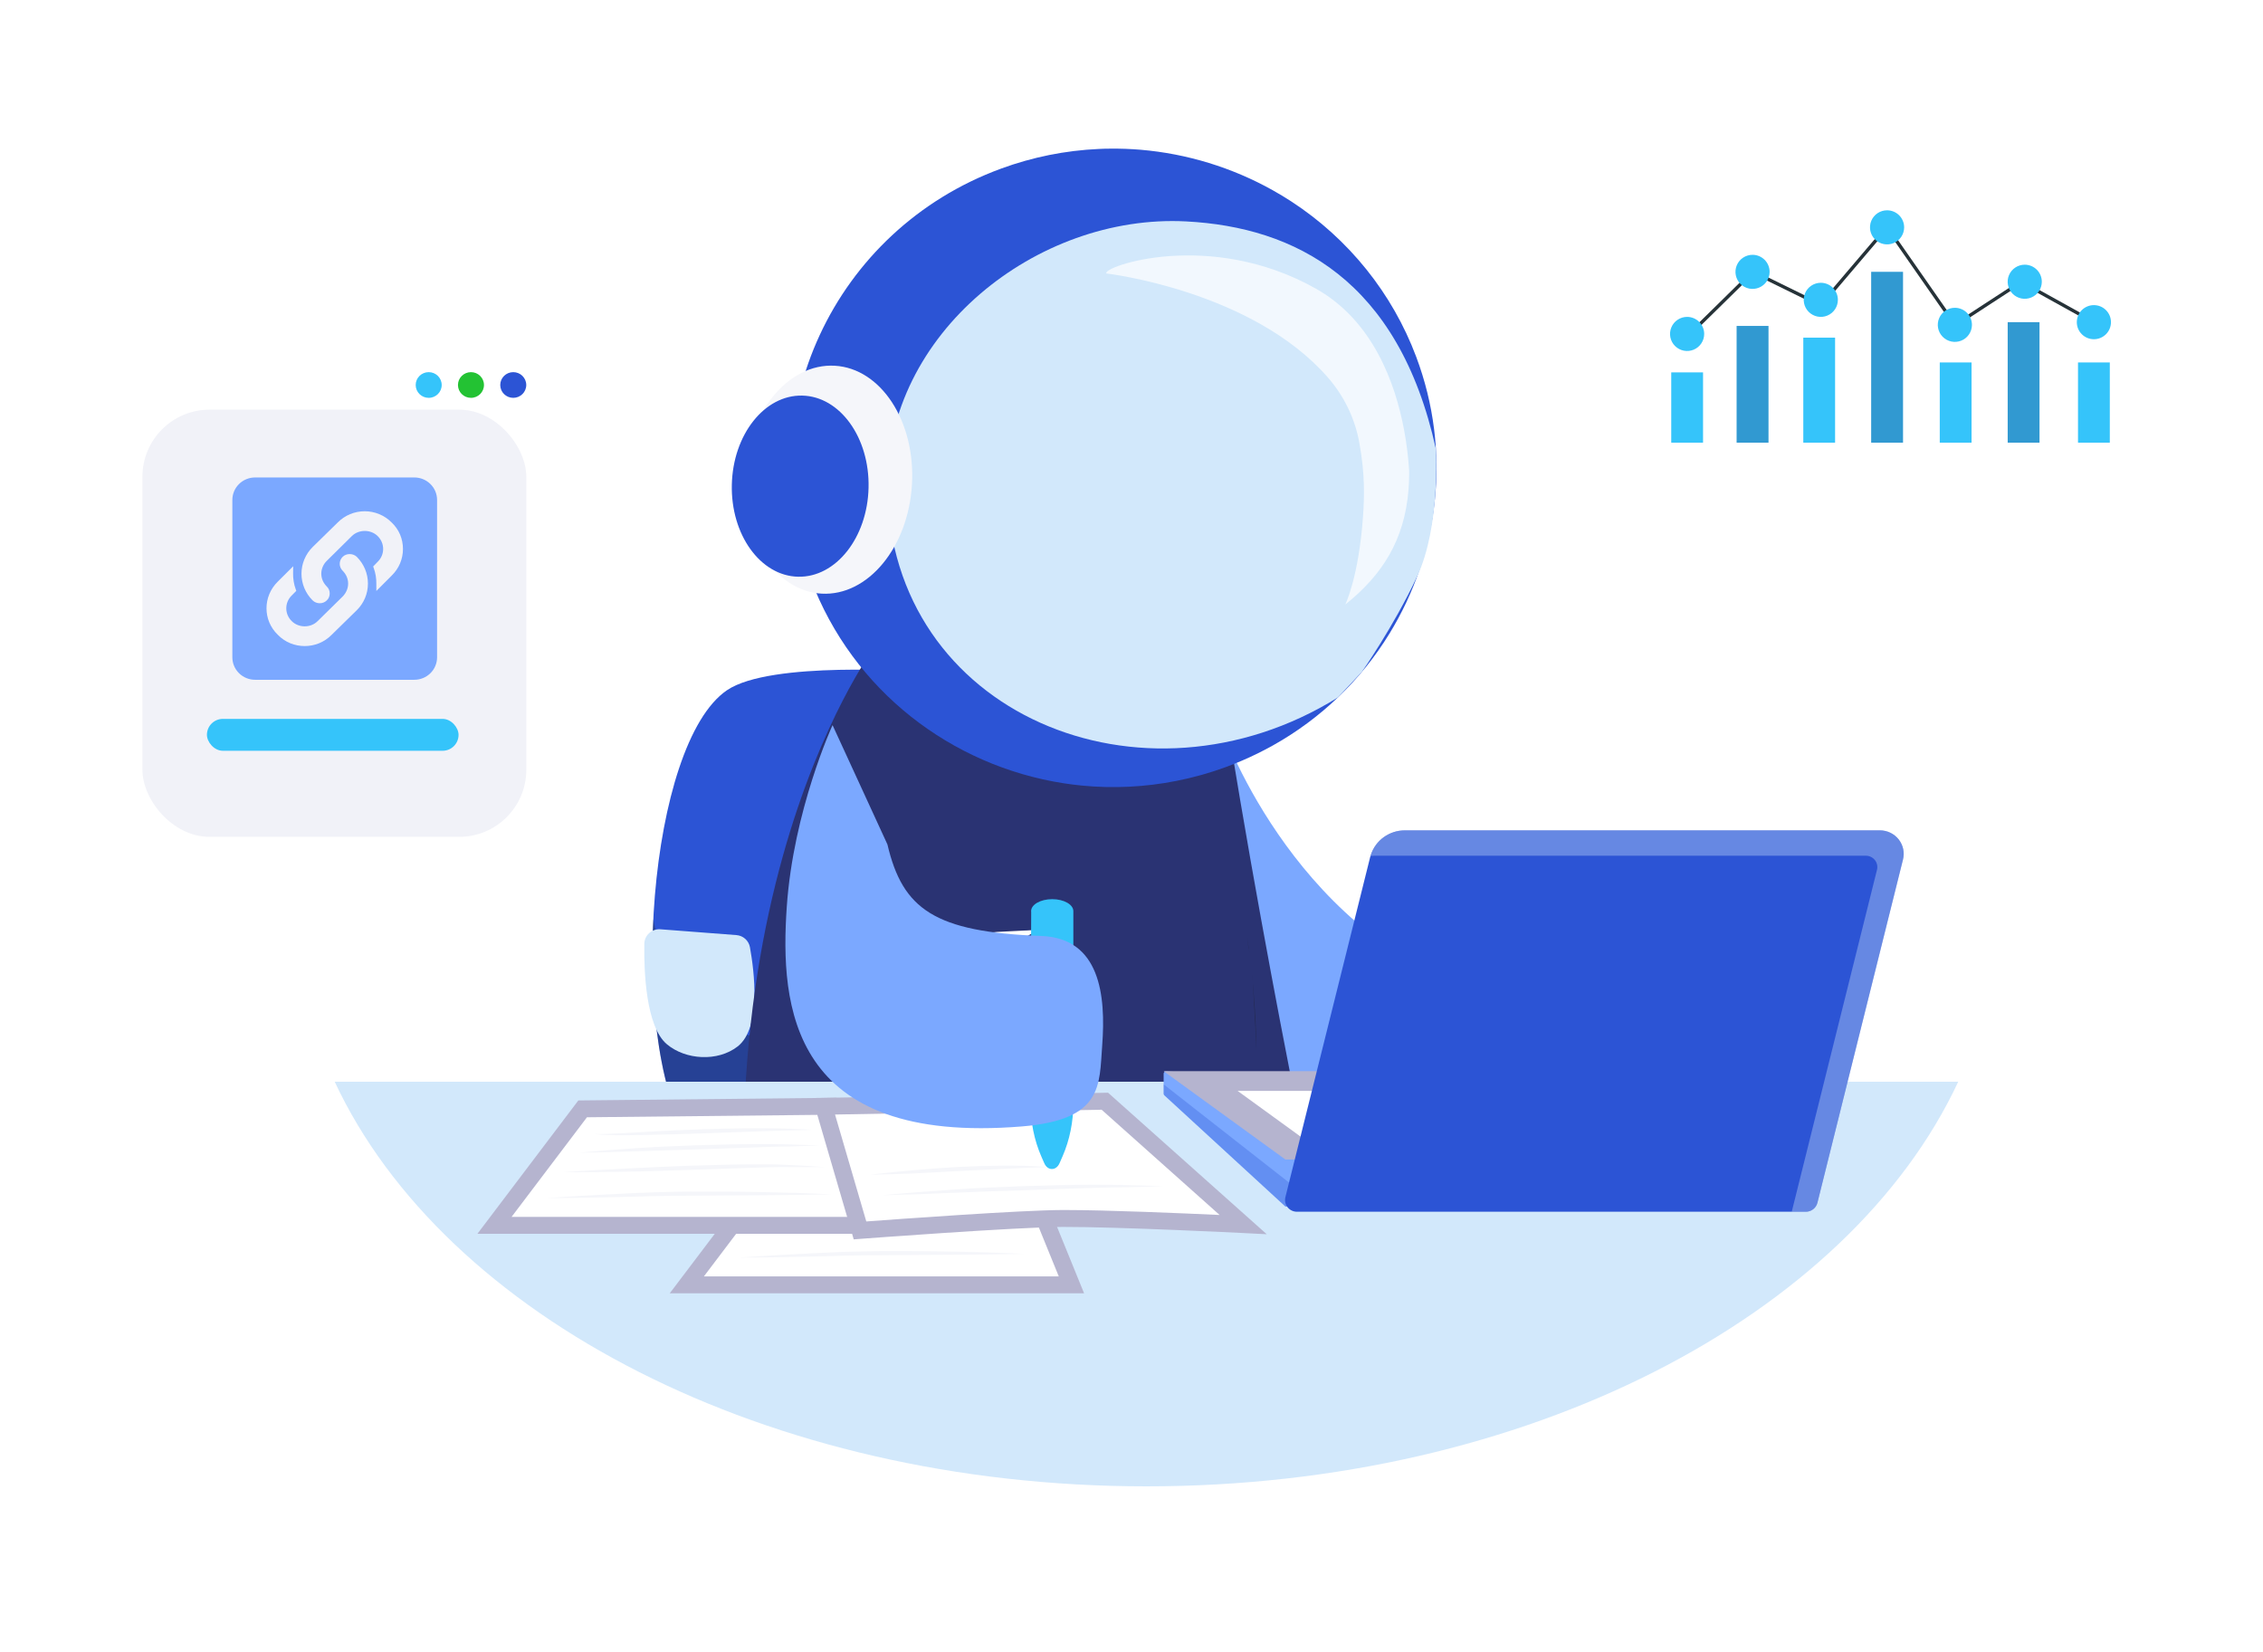
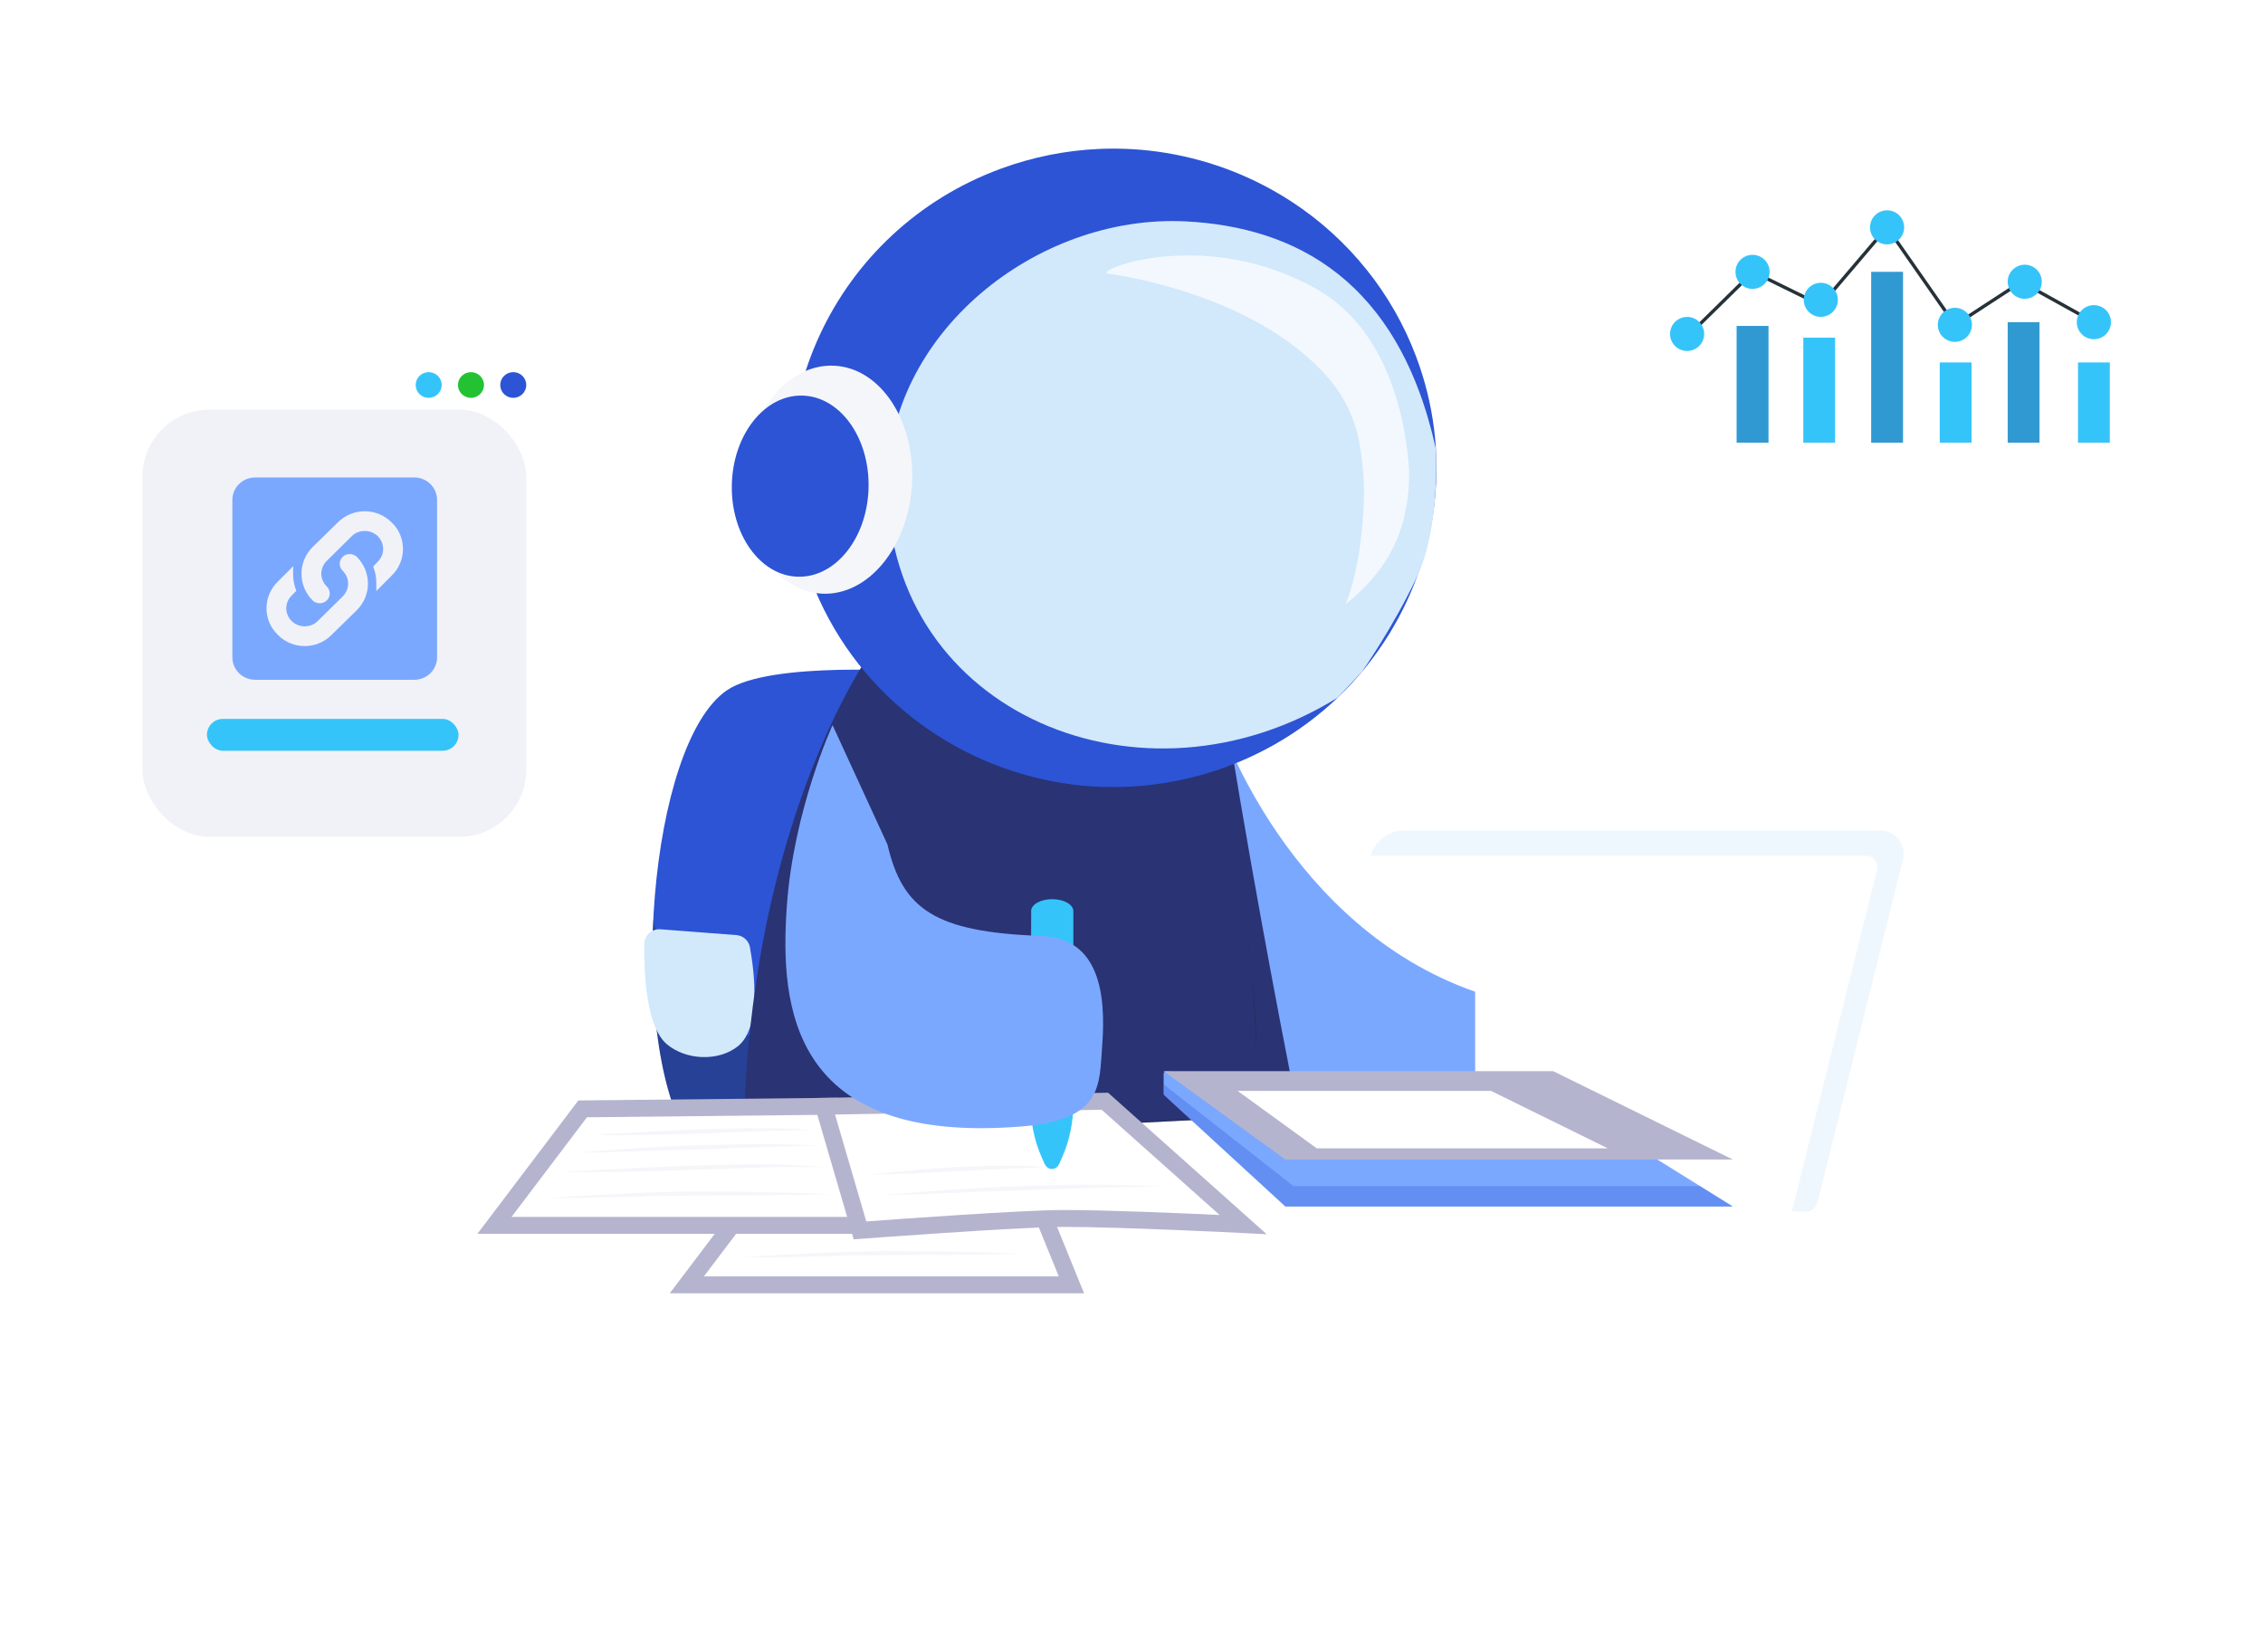
<svg xmlns="http://www.w3.org/2000/svg" width="337" height="246" viewBox="0 0 337 246" fill="none">
  <g clip-path="url(#clip0_4728_4932)">
    <path d="M321.545 22.133H240.491C238.729 22.133 237.301 23.56 237.301 25.319V70.76C237.301 72.519 238.729 73.946 240.491 73.946H321.545C323.307 73.946 324.736 72.519 324.736 70.76V25.319C324.736 23.56 323.307 22.133 321.545 22.133Z" fill="white" />
    <path d="M250.445 50.913C250.828 50.571 261.055 40.484 261.055 40.484L271.15 45.438L281.01 33.848L291.152 48.405L300.997 41.987" stroke="#263238" stroke-width="0.5" stroke-miterlimit="10" />
-     <path d="M253.613 55.454H248.877V65.923H253.613V55.454Z" fill="#35C4FA" />
    <path d="M263.354 48.537H258.619V65.922H263.354V48.537Z" fill="#35C4FA" />
    <path d="M273.277 50.283H268.542V65.923H273.277V50.283Z" fill="#35C4FA" />
    <path d="M283.389 40.484H278.654V65.923H283.389V40.484Z" fill="#35C4FA" />
    <path d="M293.599 53.974H288.864V65.923H293.599V53.974Z" fill="#35C4FA" />
    <path d="M253.783 49.721C253.785 50.224 253.637 50.716 253.358 51.134C253.08 51.553 252.683 51.879 252.219 52.073C251.754 52.266 251.242 52.318 250.749 52.221C250.255 52.123 249.801 51.882 249.444 51.527C249.088 51.173 248.845 50.72 248.746 50.227C248.647 49.735 248.697 49.224 248.89 48.759C249.082 48.295 249.408 47.898 249.826 47.618C250.245 47.339 250.737 47.19 251.24 47.19C251.913 47.19 252.559 47.456 253.035 47.931C253.512 48.405 253.781 49.049 253.783 49.721Z" fill="#35C4FA" />
    <path d="M263.526 40.484C263.526 40.987 263.377 41.478 263.098 41.895C262.818 42.313 262.421 42.638 261.956 42.83C261.492 43.023 260.98 43.073 260.487 42.975C259.994 42.877 259.54 42.635 259.185 42.28C258.829 41.925 258.587 41.472 258.489 40.98C258.391 40.487 258.441 39.977 258.634 39.513C258.826 39.049 259.152 38.652 259.57 38.373C259.988 38.094 260.48 37.945 260.983 37.945C261.658 37.945 262.304 38.213 262.781 38.689C263.258 39.165 263.526 39.811 263.526 40.484Z" fill="#35C4FA" />
    <path d="M273.692 44.651C273.692 45.153 273.543 45.644 273.264 46.061C272.984 46.479 272.587 46.804 272.122 46.996C271.658 47.189 271.146 47.239 270.653 47.141C270.16 47.043 269.707 46.801 269.351 46.446C268.995 46.091 268.753 45.639 268.655 45.146C268.557 44.653 268.607 44.143 268.8 43.679C268.992 43.215 269.318 42.818 269.736 42.539C270.154 42.26 270.646 42.111 271.149 42.111C271.824 42.111 272.47 42.379 272.947 42.855C273.424 43.331 273.692 43.977 273.692 44.651Z" fill="#35C4FA" />
    <path d="M283.561 33.848C283.562 34.35 283.415 34.841 283.137 35.26C282.859 35.678 282.462 36.005 281.998 36.198C281.534 36.392 281.023 36.444 280.529 36.347C280.036 36.251 279.582 36.01 279.225 35.656C278.868 35.302 278.625 34.851 278.525 34.358C278.425 33.866 278.474 33.355 278.665 32.891C278.856 32.426 279.181 32.029 279.598 31.748C280.016 31.468 280.507 31.318 281.01 31.316C281.344 31.315 281.675 31.38 281.984 31.506C282.293 31.633 282.574 31.819 282.811 32.054C283.047 32.289 283.236 32.569 283.364 32.877C283.493 33.184 283.56 33.514 283.561 33.848Z" fill="#35C4FA" />
    <path d="M293.656 48.405C293.65 48.908 293.494 49.397 293.209 49.811C292.924 50.226 292.523 50.546 292.055 50.732C291.588 50.919 291.076 50.962 290.583 50.857C290.091 50.753 289.641 50.505 289.29 50.144C288.939 49.784 288.703 49.328 288.612 48.834C288.521 48.34 288.578 47.83 288.778 47.368C288.977 46.907 289.309 46.515 289.732 46.242C290.154 45.969 290.649 45.827 291.152 45.835C291.825 45.845 292.467 46.122 292.936 46.603C293.405 47.085 293.664 47.733 293.656 48.405Z" fill="#35C4FA" />
    <path d="M303.716 47.977H298.981V65.922H303.716V47.977Z" fill="#35C4FA" />
    <path opacity="0.3" d="M263.354 48.537H258.619V65.922H263.354V48.537Z" fill="#2A3373" />
    <path opacity="0.3" d="M283.389 40.484H278.654V65.923H283.389V40.484Z" fill="#2A3373" />
    <path opacity="0.3" d="M303.716 47.977H298.981V65.922H303.716V47.977Z" fill="#2A3373" />
    <path d="M314.187 53.974H309.452V65.923H314.187V53.974Z" fill="#35C4FA" />
    <path d="M300.958 41.956L311.817 47.977" stroke="#263238" stroke-width="0.5" stroke-miterlimit="10" />
    <path d="M304.062 41.956C304.062 42.459 303.913 42.95 303.633 43.367C303.354 43.785 302.957 44.11 302.492 44.302C302.027 44.495 301.516 44.545 301.023 44.447C300.529 44.349 300.076 44.107 299.72 43.752C299.365 43.397 299.123 42.944 299.024 42.452C298.926 41.959 298.977 41.449 299.169 40.985C299.362 40.521 299.688 40.124 300.106 39.845C300.524 39.566 301.016 39.417 301.519 39.417C302.193 39.417 302.84 39.685 303.317 40.161C303.794 40.637 304.062 41.283 304.062 41.956Z" fill="#35C4FA" />
    <path d="M311.817 50.516C313.221 50.516 314.36 49.379 314.36 47.977C314.36 46.575 313.221 45.438 311.817 45.438C310.412 45.438 309.273 46.575 309.273 47.977C309.273 49.379 310.412 50.516 311.817 50.516Z" fill="#35C4FA" />
    <path d="M136.752 100.03C136.752 100.03 114.721 98.362 108.246 102.795C96.57 110.781 93.298 154.006 102.364 169.328C109.02 180.574 149.808 174.771 149.808 174.771" fill="#2C54D5" />
    <g opacity="0.35">
      <path d="M102.363 169.327C109.019 180.572 149.808 174.77 149.808 174.77L146.233 154.305C137.361 155.342 106.886 158.143 101.213 148.558C99.444 145.571 98.145 141.521 97.291 136.879C96.654 149.505 98.222 162.329 102.363 169.327Z" fill="#1B1C1D" />
    </g>
    <path d="M98.348 138.385L109.659 139.25C110.15 139.286 110.615 139.483 110.98 139.81C111.345 140.136 111.591 140.572 111.678 141.051C112.329 144.659 113.398 153.07 109.842 155.838C106.89 158.137 102.106 157.855 99.308 155.504C96.179 152.874 95.886 144.627 95.951 140.545C95.955 140.245 96.022 139.948 96.146 139.674C96.271 139.4 96.451 139.155 96.676 138.952C96.901 138.75 97.165 138.595 97.453 138.497C97.74 138.4 98.045 138.362 98.348 138.385Z" fill="#D2E8FB" />
    <path d="M181.8 107.984C181.8 107.984 191.917 137.995 219.677 147.682V166.092H181.8V107.984Z" fill="white" />
    <path d="M181.799 107.983V166.091H219.675V147.681C191.916 137.996 181.799 107.983 181.799 107.983Z" fill="#7BA8FF" />
    <path d="M110.813 166.091H193.355C193.355 166.091 188.811 143.515 184.684 119.145C184.044 115.369 183.413 111.549 182.812 107.765C177.793 76.16 129.958 96.769 129.958 96.769C129.958 96.769 128.089 99.296 125.519 104.28C120.198 114.585 111.864 135.405 110.813 166.091Z" fill="#2A3373" />
    <g opacity="0.35">
      <path d="M154.262 169.508C154.393 170.191 154.514 170.862 154.625 171.522C154.517 170.861 154.396 170.19 154.262 169.508Z" fill="#1B1C1D" />
    </g>
    <g opacity="0.35">
      <path d="M185.736 139.5C186.509 146.376 186.959 152.337 187.051 157.313C187.178 152.677 186.723 146.701 185.736 139.5Z" fill="#1B1C1D" />
    </g>
    <path d="M180.956 166.634L150.031 168.2C148.266 168.285 146.539 167.676 145.227 166.506C143.916 165.336 143.126 163.701 143.03 161.958L142.185 145.695C142.111 144.18 142.567 142.685 143.476 141.461C144.385 140.238 145.692 139.361 147.178 138.978C147.611 138.866 148.055 138.799 148.502 138.777L179.422 137.211C181.187 137.124 182.915 137.733 184.227 138.903C185.539 140.073 186.328 141.709 186.422 143.453L187.095 156.334L187.272 159.715C187.358 161.459 186.742 163.165 185.558 164.462C184.375 165.758 182.72 166.539 180.956 166.634Z" fill="#2A3373" />
-     <path d="M182.191 166.45C181.787 166.554 181.374 166.616 180.957 166.633L150.032 168.2C148.753 168.261 147.483 167.959 146.374 167.328C145.264 166.697 144.362 165.764 143.773 164.641C143.334 163.809 143.083 162.894 143.036 161.957L142.658 154.732L142.533 152.349L142.187 145.695C142.101 143.951 142.718 142.245 143.901 140.948C145.085 139.652 146.74 138.871 148.504 138.777L155.186 138.439C153.679 138.803 152.346 139.674 151.417 140.903C150.489 142.132 150.021 143.642 150.096 145.174L150.55 153.958L150.941 161.441C151.13 165.058 154.279 167.873 157.941 167.683L182.191 166.45Z" fill="white" />
    <g opacity="0.35">
      <path d="M182.189 166.451C181.785 166.555 181.372 166.616 180.955 166.634L150.03 168.2C148.265 168.286 146.539 167.677 145.227 166.507C143.916 165.337 143.127 163.701 143.033 161.958L142.533 152.35C143.399 154.008 144.904 156.02 147.152 156.126C148.385 156.186 149.547 155.253 150.549 153.959L150.939 161.442C151.129 165.059 154.277 167.874 157.94 167.683L182.189 166.451Z" fill="#1B1C1D" />
    </g>
    <path d="M162.717 152.827C162.745 153.428 162.113 158.323 162.113 158.323L158.645 158.48C156.258 158.587 154.208 156.231 154.069 153.217C153.929 150.202 155.753 147.672 158.141 147.564L161.609 147.408C161.609 147.408 162.672 151.844 162.717 152.827Z" fill="#35C4FA" />
    <g opacity="0.35">
      <path d="M162.718 152.827C162.745 153.428 162.114 158.323 162.114 158.323L158.646 158.48C156.258 158.587 154.208 156.231 154.069 153.217C153.93 150.203 155.753 147.672 158.141 147.564L161.61 147.408C161.61 147.408 162.673 151.845 162.718 152.827Z" fill="#1B1C1D" />
    </g>
    <path d="M158.49 159.424C158.556 159.424 158.623 159.424 158.69 159.419L161.098 159.31C161.62 159.288 162.118 159.083 162.501 158.733C162.885 158.382 163.13 157.908 163.193 157.395C163.694 153.345 163.679 152.935 163.672 152.777C163.646 152.2 163.345 150.664 162.778 148.204C162.663 147.704 162.373 147.26 161.96 146.949C161.547 146.639 161.037 146.482 160.519 146.505L158.099 146.615C156.643 146.68 155.323 147.439 154.38 148.746C153.487 149.983 153.039 151.586 153.116 153.253C153.275 156.703 155.666 159.424 158.49 159.424ZM161.763 152.864C161.763 152.946 161.749 153.542 161.298 157.164C161.289 157.234 161.255 157.299 161.203 157.346C161.15 157.394 161.082 157.421 161.011 157.424L158.602 157.533C156.732 157.616 155.139 155.659 155.024 153.171C154.966 151.922 155.29 150.741 155.936 149.845C156.531 149.02 157.329 148.543 158.189 148.504L160.609 148.394C160.68 148.391 160.75 148.413 160.806 148.455C160.863 148.498 160.902 148.558 160.918 148.627C161.669 151.899 161.755 152.696 161.763 152.865V152.864Z" fill="#1B1C1D" />
    <path d="M206.925 94.334C202.679 101.273 196.697 107.015 189.556 111.008C188.054 111.847 186.508 112.606 184.925 113.283C184.148 113.613 183.352 113.93 182.545 114.231C180.147 115.111 177.682 115.801 175.172 116.293C170.553 117.207 165.821 117.442 161.132 116.988C160.212 116.896 159.298 116.781 158.389 116.642C141.758 114.057 126.99 102.915 120.719 86.212C111.47 61.601 124.171 34.248 149.07 25.112C153.738 23.396 158.647 22.407 163.622 22.182C164.189 22.152 164.759 22.138 165.328 22.136C166.85 22.12 168.364 22.175 169.869 22.301C176.779 22.892 183.48 24.945 189.517 28.321C190.47 28.853 191.404 29.417 192.321 30.015C200.841 35.575 207.347 43.673 210.897 53.133C216.216 67.29 214.271 82.352 206.925 94.334Z" fill="#2C54D5" />
    <path d="M199.241 103.856C170.147 121.946 132.54 106.262 132.16 72.619C131.901 49.731 154.38 31.809 176.639 32.972C192.841 33.818 208.284 41.648 213.829 66.857C213.829 66.857 214.54 78.391 211.02 85.879C207.499 93.367 202.796 100.063 202.796 100.063L199.241 103.856Z" fill="#D2E8FB" />
    <path d="M122.348 88.403C115.457 88.014 110.309 80.101 110.851 70.729C111.393 61.357 117.419 54.075 124.31 54.464C131.202 54.853 136.349 62.766 135.807 72.138C135.265 81.51 129.239 88.792 122.348 88.403Z" fill="#F5F6FA" />
    <path d="M118.85 85.883C113.228 85.756 108.809 79.615 108.982 72.166C109.154 64.718 113.852 58.783 119.475 58.91C125.097 59.037 129.516 65.178 129.343 72.627C129.171 80.075 124.473 86.01 118.85 85.883Z" fill="#2C54D5" />
    <g opacity="0.7">
      <path d="M164.757 40.725C164.757 40.725 186.459 43.235 197.774 56.248L197.809 56.289C200.185 59.035 201.778 62.356 202.424 65.912C203.284 70.613 203.181 73.974 202.974 76.931C202.341 85.92 200.342 90.021 200.342 90.021C205.85 85.625 209.149 80.431 209.752 72.946C209.808 72.208 209.84 71.445 209.848 70.66C209.848 70.48 209.848 70.301 209.848 70.12C209.848 70.12 209.848 70.115 209.848 70.11C209.723 68.095 209.476 66.089 209.107 64.104C207.803 57.072 204.468 47.786 195.992 43.002C180.139 34.054 164.074 39.734 164.757 40.725Z" fill="white" />
    </g>
-     <path d="M49.841 161.084C66.152 196.028 114.106 221.341 170.728 221.341C227.35 221.341 275.305 196.028 291.616 161.084H49.841Z" fill="#D2E8FB" />
    <path d="M102.278 191.339H159.554L156.653 184.205L152.342 173.609L115.405 173.993L106.915 185.212L102.278 191.339Z" fill="white" />
    <path d="M99.735 192.596H161.44L153.196 172.341L114.759 172.741L99.735 192.596ZM157.67 190.078H104.821L116.047 175.246L151.484 174.877L157.67 190.078Z" fill="#B5B4CF" />
    <path d="M110.123 187.273C111.891 187.278 113.657 187.244 115.424 187.231L120.723 187.124C122.489 187.098 124.258 187.022 126.016 186.98C127.775 186.938 129.544 186.928 131.309 186.927C134.839 186.876 138.37 186.886 141.902 186.857L147.2 186.811C148.967 186.777 150.733 186.766 152.5 186.72C150.735 186.626 148.969 186.577 147.203 186.508L141.905 186.381C138.372 186.312 134.839 186.306 131.307 186.309C129.54 186.329 127.772 186.365 126.004 186.418C124.232 186.489 122.471 186.55 120.706 186.65L115.416 186.929C113.65 187.044 111.888 187.138 110.123 187.273Z" fill="#F5F6FA" />
    <path d="M112.484 183.422C114.108 183.438 115.732 183.415 117.356 183.413L122.229 183.339C125.477 183.285 128.719 183.151 131.964 183.057L141.694 182.732C143.317 182.679 144.935 182.632 146.557 182.667C148.179 182.662 149.802 182.679 151.429 182.655C148.191 182.454 144.94 182.219 141.687 182.256C138.432 182.256 135.189 182.338 131.943 182.44C128.697 182.541 125.452 182.699 122.21 182.865L117.348 183.113C115.726 183.219 114.106 183.302 112.484 183.422Z" fill="#F5F6FA" />
    <path d="M114.925 180.104C116.418 180.096 117.907 180.048 119.396 180.022L123.86 179.875L132.789 179.607L141.718 179.296C143.206 179.24 144.692 179.196 146.18 179.178C147.673 179.125 149.164 179.096 150.65 179.022C147.668 178.911 144.697 178.81 141.709 178.82C138.727 178.82 135.748 178.899 132.769 178.989C129.792 179.098 126.814 179.207 123.84 179.402L119.379 179.721C117.897 179.85 116.407 179.958 114.925 180.104Z" fill="#1B1C1D" />
    <path d="M117.108 176.918C119.807 177.19 122.523 177.083 125.226 177.045C127.93 176.991 130.632 176.9 133.334 176.82L141.439 176.529C142.789 176.475 144.14 176.425 145.49 176.398C146.832 176.352 148.213 176.36 149.529 176.272L145.491 176.095C144.137 176.061 142.783 176.057 141.43 176.053C138.723 176.053 136.018 176.121 133.314 176.202C130.61 176.298 127.907 176.405 125.207 176.571C123.857 176.654 122.509 176.736 121.159 176.796C119.809 176.855 118.459 176.951 117.108 176.918Z" fill="#1B1C1D" />
-     <path d="M73.638 182.473H130.915L123.698 164.743L118.176 164.8L86.765 165.131L73.638 182.473Z" fill="white" />
+     <path d="M73.638 182.473H130.915L123.698 164.743L118.176 164.8L86.765 165.131L73.638 182.473" fill="white" />
    <path d="M164.532 163.99L185.128 182.36C185.128 182.36 166.769 181.426 158.257 181.453C151.311 181.472 128.076 183.23 128.076 183.23L122.671 164.747L164.532 163.99Z" fill="white" />
    <path d="M73.638 182.473H130.915L123.698 164.743L118.176 164.8L86.765 165.131L73.638 182.473Z" fill="white" />
    <path d="M71.096 183.731H132.803L124.56 163.476L86.123 163.876L71.096 183.731ZM129.032 181.213H76.183L87.409 166.38L122.845 166.011L129.032 181.213Z" fill="#B5B4CF" />
    <path d="M81.486 178.409C83.253 178.415 85.02 178.38 86.786 178.367L92.085 178.261C93.85 178.235 95.62 178.158 97.379 178.117C99.138 178.076 100.906 178.064 102.671 178.064C106.201 178.012 109.733 178.023 113.264 177.994L118.562 177.948C120.329 177.913 122.095 177.903 123.862 177.857C122.097 177.763 120.331 177.713 118.565 177.645L113.267 177.518C109.734 177.448 106.201 177.443 102.668 177.446C100.902 177.466 99.134 177.502 97.365 177.556C95.594 177.625 93.833 177.688 92.069 177.787L86.778 178.066C85.012 178.182 83.248 178.276 81.486 178.409Z" fill="#F5F6FA" />
    <path d="M83.847 174.561C85.471 174.577 87.095 174.554 88.719 174.552L93.591 174.478C96.84 174.425 100.081 174.29 103.327 174.197L113.057 173.867C114.679 173.814 116.296 173.766 117.92 173.803C119.542 173.798 121.164 173.814 122.791 173.79C119.553 173.589 116.301 173.353 113.049 173.391C109.799 173.391 106.552 173.474 103.306 173.575C100.06 173.677 96.814 173.834 93.573 174.001L88.71 174.248C87.086 174.351 85.465 174.439 83.847 174.561Z" fill="#F5F6FA" />
    <path d="M86.285 171.652C87.778 171.644 89.267 171.596 90.756 171.57L95.22 171.423L104.149 171.156L113.078 170.844C114.566 170.789 116.052 170.744 117.541 170.727C119.034 170.674 120.524 170.645 122.011 170.571C119.029 170.46 116.057 170.358 113.07 170.369C110.083 170.38 107.108 170.452 104.13 170.538C101.152 170.646 98.175 170.756 95.201 170.951L90.74 171.269C89.252 171.397 87.769 171.505 86.285 171.652Z" fill="#F5F6FA" />
    <path d="M88.469 168.876C91.169 169.149 93.885 169.041 96.588 169.003C99.291 168.965 101.994 168.859 104.696 168.779L112.801 168.488C114.151 168.433 115.502 168.385 116.852 168.357C118.194 168.311 119.575 168.319 120.891 168.231L116.853 168.055C115.498 168.019 114.145 168.015 112.791 168.013C110.085 168.013 107.38 168.08 104.675 168.161C101.972 168.258 99.269 168.364 96.568 168.53C95.219 168.613 93.87 168.695 92.521 168.755C91.171 168.814 89.821 168.907 88.469 168.876Z" fill="#F5F6FA" />
    <path d="M191.416 179.669L173.398 163.116C173.362 163.083 173.334 163.044 173.315 162.999C173.295 162.955 173.285 162.908 173.285 162.86V159.886C173.285 159.838 173.295 159.791 173.314 159.747C173.333 159.703 173.361 159.664 173.396 159.631C173.432 159.598 173.473 159.573 173.519 159.556C173.564 159.54 173.613 159.533 173.661 159.536L231.297 163.012L258.046 179.67L191.416 179.669Z" fill="#7BA8FF" />
    <g opacity="0.3">
      <path d="M173.286 161.477V162.858C173.286 162.907 173.296 162.955 173.316 162.999C173.336 163.044 173.365 163.083 173.401 163.116L191.416 179.669H258.044L253.169 176.632H192.635L173.286 161.477Z" fill="#2C54D5" />
    </g>
    <path d="M191.418 172.672L173.287 159.514H231.297L258.046 172.672H191.418Z" fill="#B5B4CF" />
    <path d="M196.092 171.01L184.297 162.45H222.034L239.435 171.01H196.092Z" fill="white" />
-     <path d="M193.133 180.447H268.926C269.321 180.446 269.705 180.314 270.016 180.073C270.327 179.832 270.547 179.495 270.643 179.116L283.39 127.987C283.519 127.472 283.527 126.935 283.414 126.417C283.301 125.898 283.071 125.412 282.74 124.994C282.409 124.577 281.986 124.239 281.503 124.007C281.02 123.775 280.491 123.654 279.954 123.655H209.195C208.065 123.655 206.965 124.011 206.054 124.672C205.143 125.334 204.469 126.265 204.131 127.33C204.096 127.434 204.064 127.541 204.039 127.648L191.416 178.281C191.352 178.539 191.348 178.807 191.404 179.066C191.461 179.325 191.576 179.568 191.741 179.777C191.907 179.985 192.118 180.154 192.359 180.27C192.6 180.386 192.864 180.447 193.133 180.447Z" fill="#2C54D5" />
    <g opacity="0.35">
      <path d="M279.517 129.527L266.82 180.447H268.928C269.324 180.447 269.708 180.316 270.019 180.075C270.33 179.833 270.55 179.496 270.645 179.116L283.392 127.987C283.521 127.472 283.529 126.935 283.416 126.417C283.303 125.898 283.073 125.412 282.742 124.994C282.411 124.577 281.988 124.239 281.505 124.007C281.022 123.775 280.493 123.655 279.956 123.655H209.197C208.041 123.655 206.916 124.028 205.994 124.718C205.072 125.407 204.403 126.376 204.089 127.475C204.313 127.446 204.538 127.431 204.764 127.431H277.855C278.114 127.431 278.371 127.489 278.604 127.601C278.838 127.713 279.043 127.877 279.203 128.079C279.363 128.281 279.475 128.516 279.529 128.767C279.583 129.018 279.579 129.278 279.517 129.527Z" fill="#D2E8FB" />
    </g>
    <path d="M164.532 163.99L185.128 182.36C185.128 182.36 166.769 181.426 158.257 181.453C151.311 181.472 128.076 183.23 128.076 183.23L122.671 164.747L164.532 163.99Z" fill="white" />
    <path d="M127.133 184.561L128.166 184.482C128.398 184.465 151.435 182.727 158.255 182.708C166.629 182.691 184.876 183.606 185.06 183.615L188.641 183.798L165.011 162.723L120.981 163.516L127.133 184.561ZM158.574 180.19H158.248C152.09 180.207 133.639 181.55 129.006 181.894L124.351 165.972L164.051 165.256L181.623 180.93C175.933 180.666 164.813 180.191 158.574 180.191V180.19Z" fill="#B5B4CF" />
    <path d="M153.466 164.242C153.458 167.04 154.011 169.79 155.071 172.215L155.511 173.22C156.012 174.374 157.28 174.374 157.784 173.22L158.238 172.179C159.287 169.779 159.84 167.054 159.84 164.282V135.681C159.84 134.698 158.432 133.9 156.694 133.9C154.955 133.9 153.551 134.698 153.551 135.681C153.55 135.728 153.554 135.776 153.562 135.822L153.466 164.242Z" fill="#35C4FA" />
    <path d="M131.428 177.98C133.176 177.952 134.92 177.885 136.665 177.838L141.895 177.632C145.379 177.462 148.868 177.354 152.356 177.254C155.842 177.113 159.331 177.006 162.817 176.9C164.562 176.835 166.299 176.824 168.048 176.793C169.794 176.741 171.541 176.71 173.285 176.641C169.793 176.528 166.309 176.422 162.809 176.425C159.309 176.428 155.825 176.544 152.334 176.636L147.101 176.855C145.357 176.926 143.614 177.02 141.872 177.159L136.646 177.537C134.906 177.683 133.167 177.81 131.428 177.98Z" fill="#F5F6FA" />
    <path d="M129.579 174.928C131.782 174.903 133.979 174.839 136.172 174.736C137.27 174.693 138.367 174.627 139.464 174.571C140.561 174.516 141.656 174.432 142.752 174.388L149.331 174.07C151.526 173.976 153.718 173.851 155.918 173.791C153.723 173.611 151.518 173.574 149.319 173.588C147.119 173.602 144.919 173.67 142.72 173.772C140.521 173.889 138.332 174.069 136.14 174.256C133.949 174.442 131.763 174.666 129.579 174.928Z" fill="#F5F6FA" />
    <path d="M123.981 107.984C123.981 107.984 118.146 120.668 117.162 135.065C116.161 149.728 117.612 170.572 152.164 167.746C164.276 166.756 163.687 161.669 164.137 155.669C164.695 148.234 163.835 139.698 155.041 139.378C139.156 138.801 134.412 135.381 132.155 125.754" fill="#7BA8FF" />
    <g filter="url(#filter0_d_4728_4932)">
      <rect x="14" y="52.933" width="71.102" height="80.233" rx="10" fill="white" />
    </g>
    <rect x="21.207" y="61.004" width="57.17" height="63.617" rx="10" fill="#F1F2F8" />
    <path d="M61.702 71.102H37.989C37.09 71.102 36.229 71.455 35.593 72.082C34.958 72.71 34.601 73.562 34.601 74.45V97.883C34.601 98.771 34.958 99.622 35.593 100.25C36.229 100.878 37.09 101.231 37.989 101.231H61.702C62.6 101.231 63.462 100.878 64.097 100.25C64.732 99.622 65.089 98.771 65.089 97.883V74.45C65.089 73.562 64.732 72.71 64.097 72.082C63.462 71.455 62.6 71.102 61.702 71.102ZM53.131 90.87L49.388 94.535C48.287 95.657 46.83 96.209 45.374 96.209C43.917 96.209 42.46 95.657 41.376 94.535C39.123 92.376 39.123 88.811 41.376 86.602L43.663 84.325L43.646 85.329C43.629 86.166 43.764 87.003 44.035 87.74L44.12 87.991L43.443 88.677C43.186 88.926 42.982 89.223 42.843 89.55C42.704 89.878 42.632 90.23 42.632 90.585C42.632 90.941 42.704 91.292 42.843 91.62C42.982 91.948 43.186 92.244 43.443 92.493C44.476 93.531 46.271 93.531 47.304 92.493L51.031 88.828C51.539 88.309 51.844 87.623 51.844 86.903C51.844 86.166 51.539 85.513 51.031 84.995C50.892 84.859 50.781 84.698 50.705 84.519C50.63 84.341 50.591 84.15 50.591 83.957C50.591 83.764 50.63 83.573 50.705 83.394C50.781 83.216 50.892 83.055 51.031 82.919C51.59 82.367 52.572 82.383 53.131 82.919C54.198 83.99 54.791 85.396 54.791 86.903C54.791 88.409 54.198 89.815 53.131 90.87ZM58.314 85.731L56.044 88.007V87.003C56.061 86.166 55.926 85.329 55.655 84.593L55.57 84.359L56.248 83.656C56.504 83.407 56.708 83.11 56.847 82.782C56.987 82.455 57.058 82.103 57.058 81.748C57.058 81.392 56.987 81.04 56.847 80.713C56.708 80.385 56.504 80.088 56.248 79.839C55.215 78.802 53.402 78.818 52.386 79.839L48.66 83.522C48.151 84.024 47.846 84.71 47.846 85.43C47.846 86.166 48.151 86.819 48.66 87.338C48.947 87.606 49.1 87.974 49.1 88.376C49.1 88.777 48.947 89.146 48.66 89.413C48.522 89.549 48.358 89.656 48.177 89.728C47.997 89.799 47.804 89.835 47.609 89.832C47.237 89.832 46.847 89.698 46.559 89.413C45.494 88.359 44.895 86.929 44.895 85.438C44.895 83.948 45.494 82.518 46.559 81.463L50.303 77.797C50.825 77.271 51.448 76.852 52.136 76.567C52.824 76.281 53.562 76.134 54.308 76.134C55.054 76.134 55.793 76.281 56.481 76.567C57.169 76.852 57.792 77.271 58.314 77.797C59.415 78.835 60.008 80.241 60.008 81.748C60.008 83.254 59.415 84.66 58.314 85.731Z" fill="#7BA8FF" />
    <ellipse cx="63.84" cy="57.332" rx="1.937" ry="1.914" fill="#35C4FA" />
    <ellipse cx="70.135" cy="57.332" rx="1.937" ry="1.914" fill="#23C233" />
    <ellipse cx="76.432" cy="57.332" rx="1.937" ry="1.914" fill="#2C54D5" />
    <rect x="30.814" y="107.055" width="37.473" height="4.748" rx="2.374" fill="#35C4FA" />
  </g>
  <defs>
    <filter id="filter0_d_4728_4932" x="-3" y="41.933" width="105.102" height="114.233" filterUnits="userSpaceOnUse" color-interpolation-filters="sRGB">
      <feFlood flood-opacity="0" result="BackgroundImageFix" />
      <feColorMatrix in="SourceAlpha" type="matrix" values="0 0 0 0 0 0 0 0 0 0 0 0 0 0 0 0 0 0 127 0" result="hardAlpha" />
      <feOffset dy="6" />
      <feGaussianBlur stdDeviation="8.5" />
      <feComposite in2="hardAlpha" operator="out" />
      <feColorMatrix type="matrix" values="0 0 0 0 0.514 0 0 0 0 0.639 0 0 0 0 0.882 0 0 0 0.26 0" />
      <feBlend mode="normal" in2="BackgroundImageFix" result="effect1_dropShadow_4728_4932" />
      <feBlend mode="normal" in="SourceGraphic" in2="effect1_dropShadow_4728_4932" result="shape" />
    </filter>
    <clipPath id="clip0_4728_4932">
      <rect width="337" height="245" fill="white" transform="translate(0 0.133)" />
    </clipPath>
  </defs>
</svg>